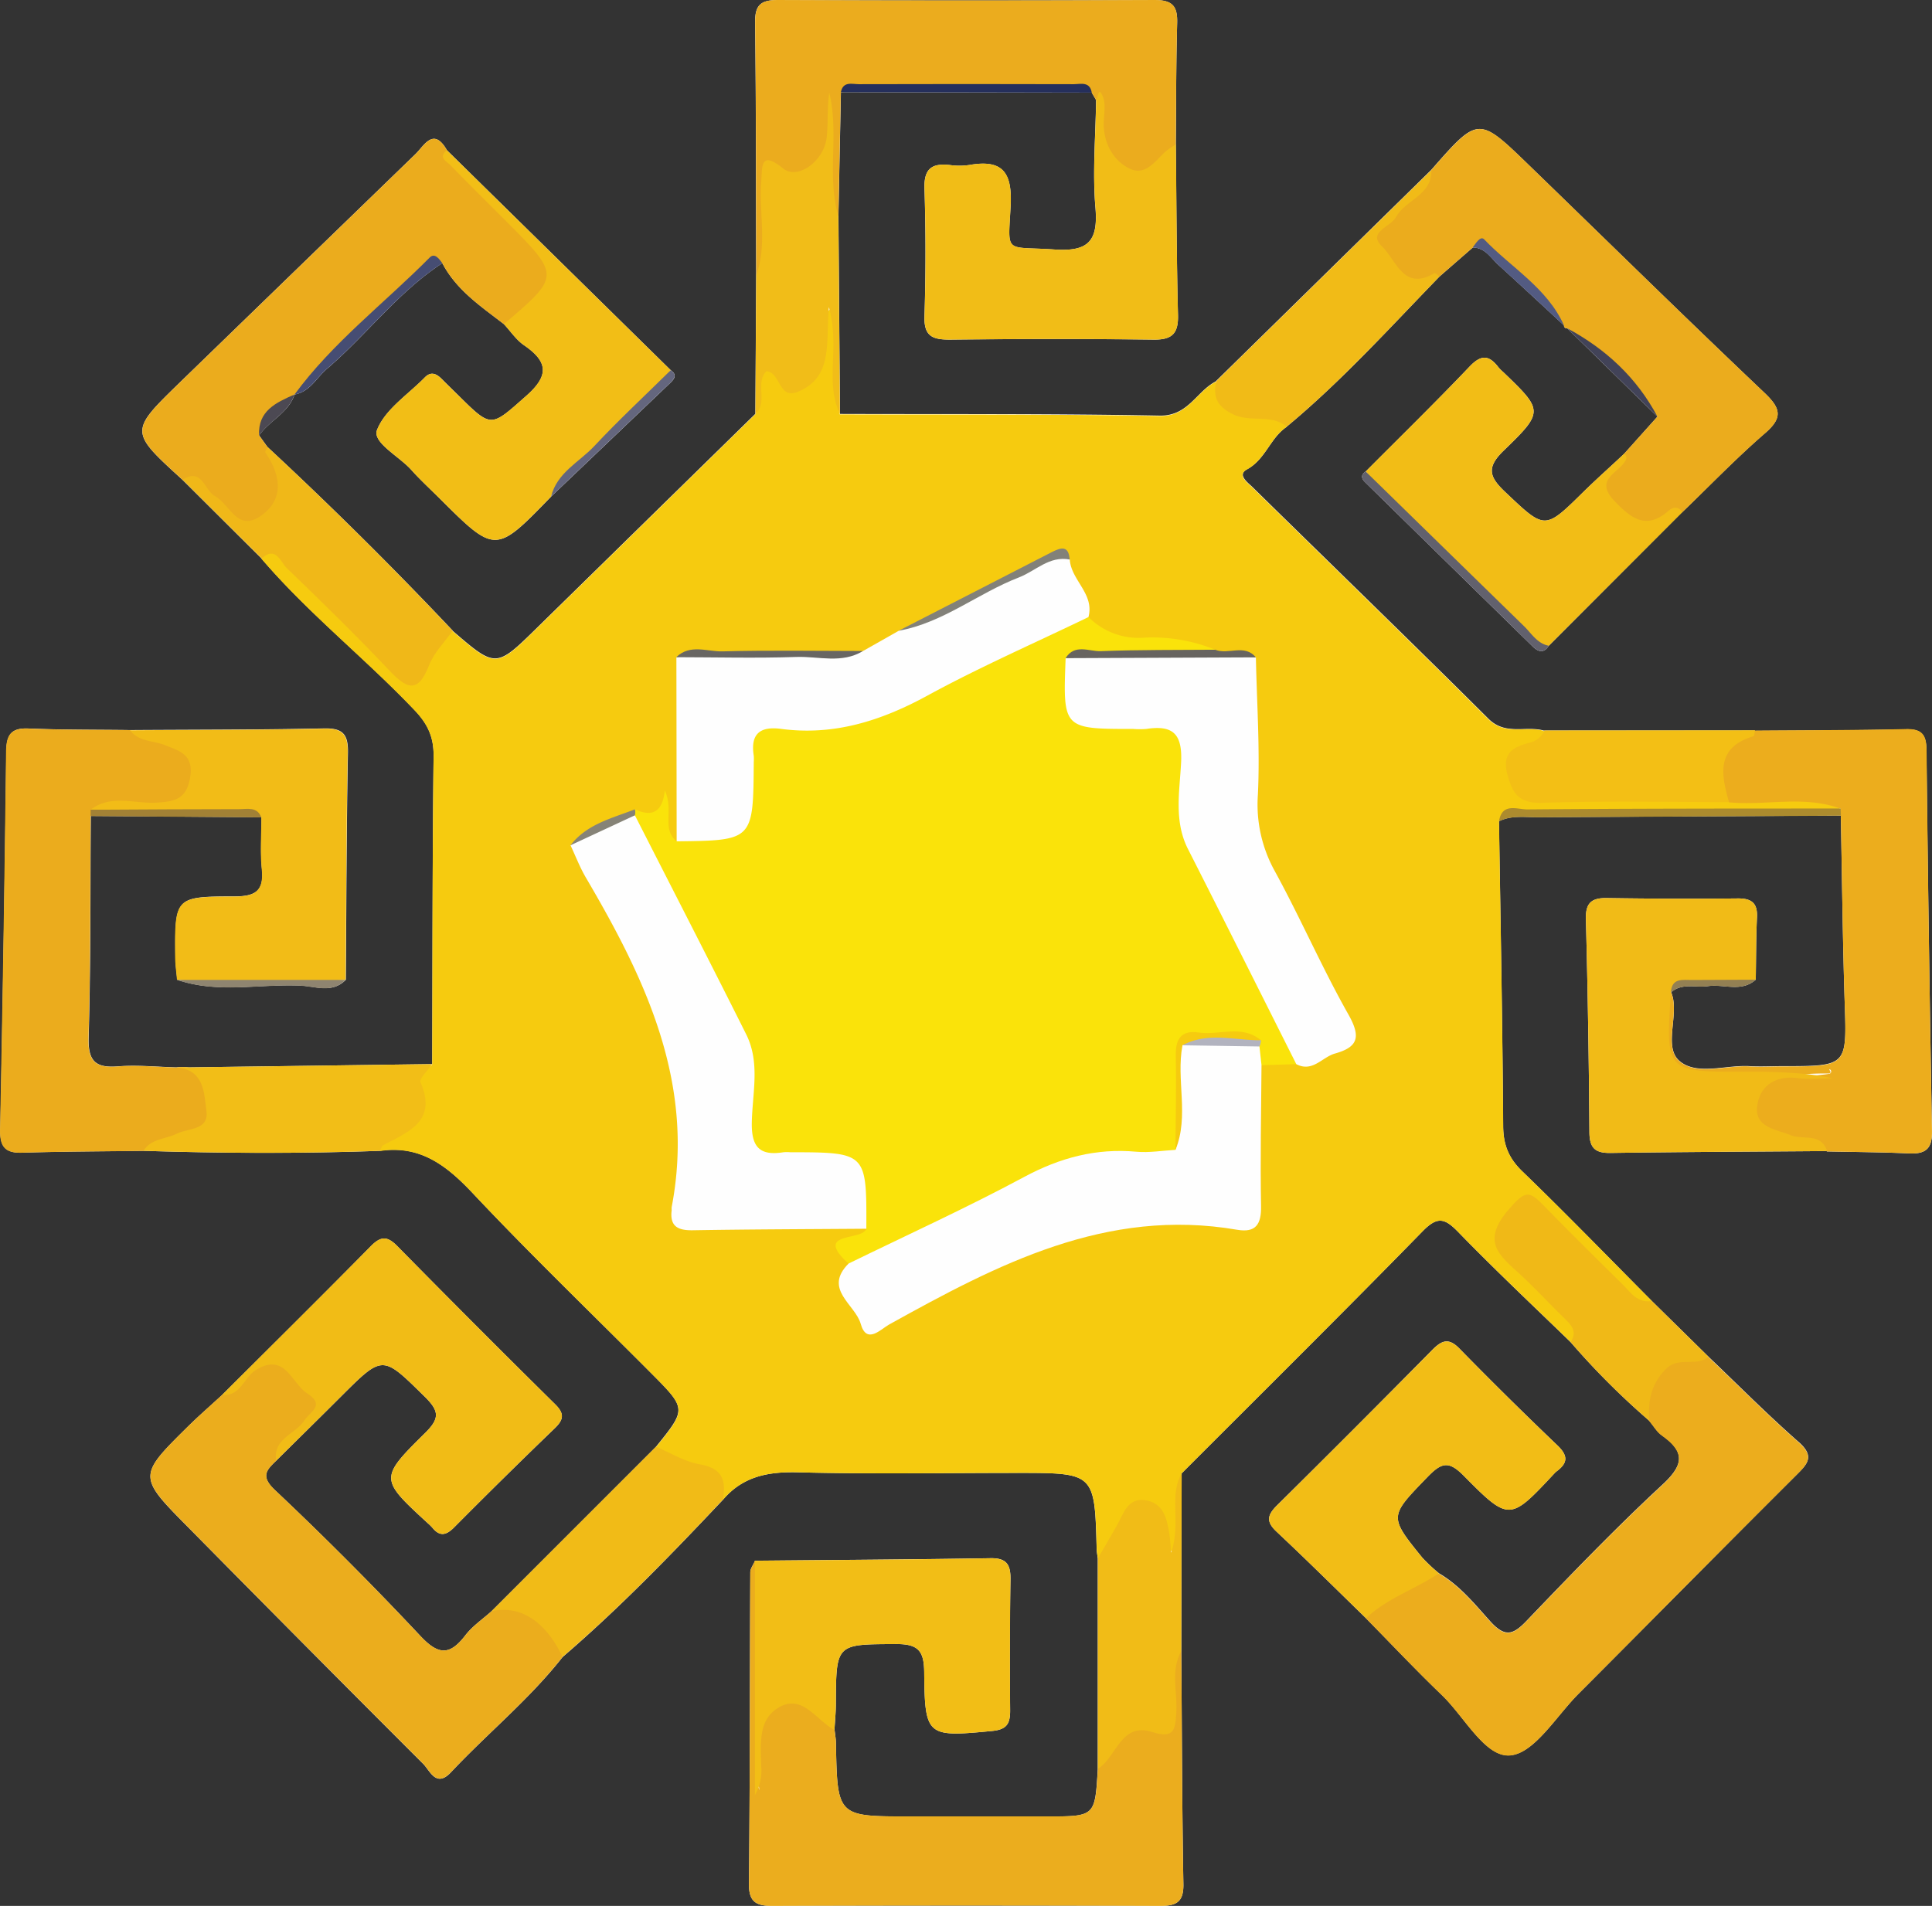
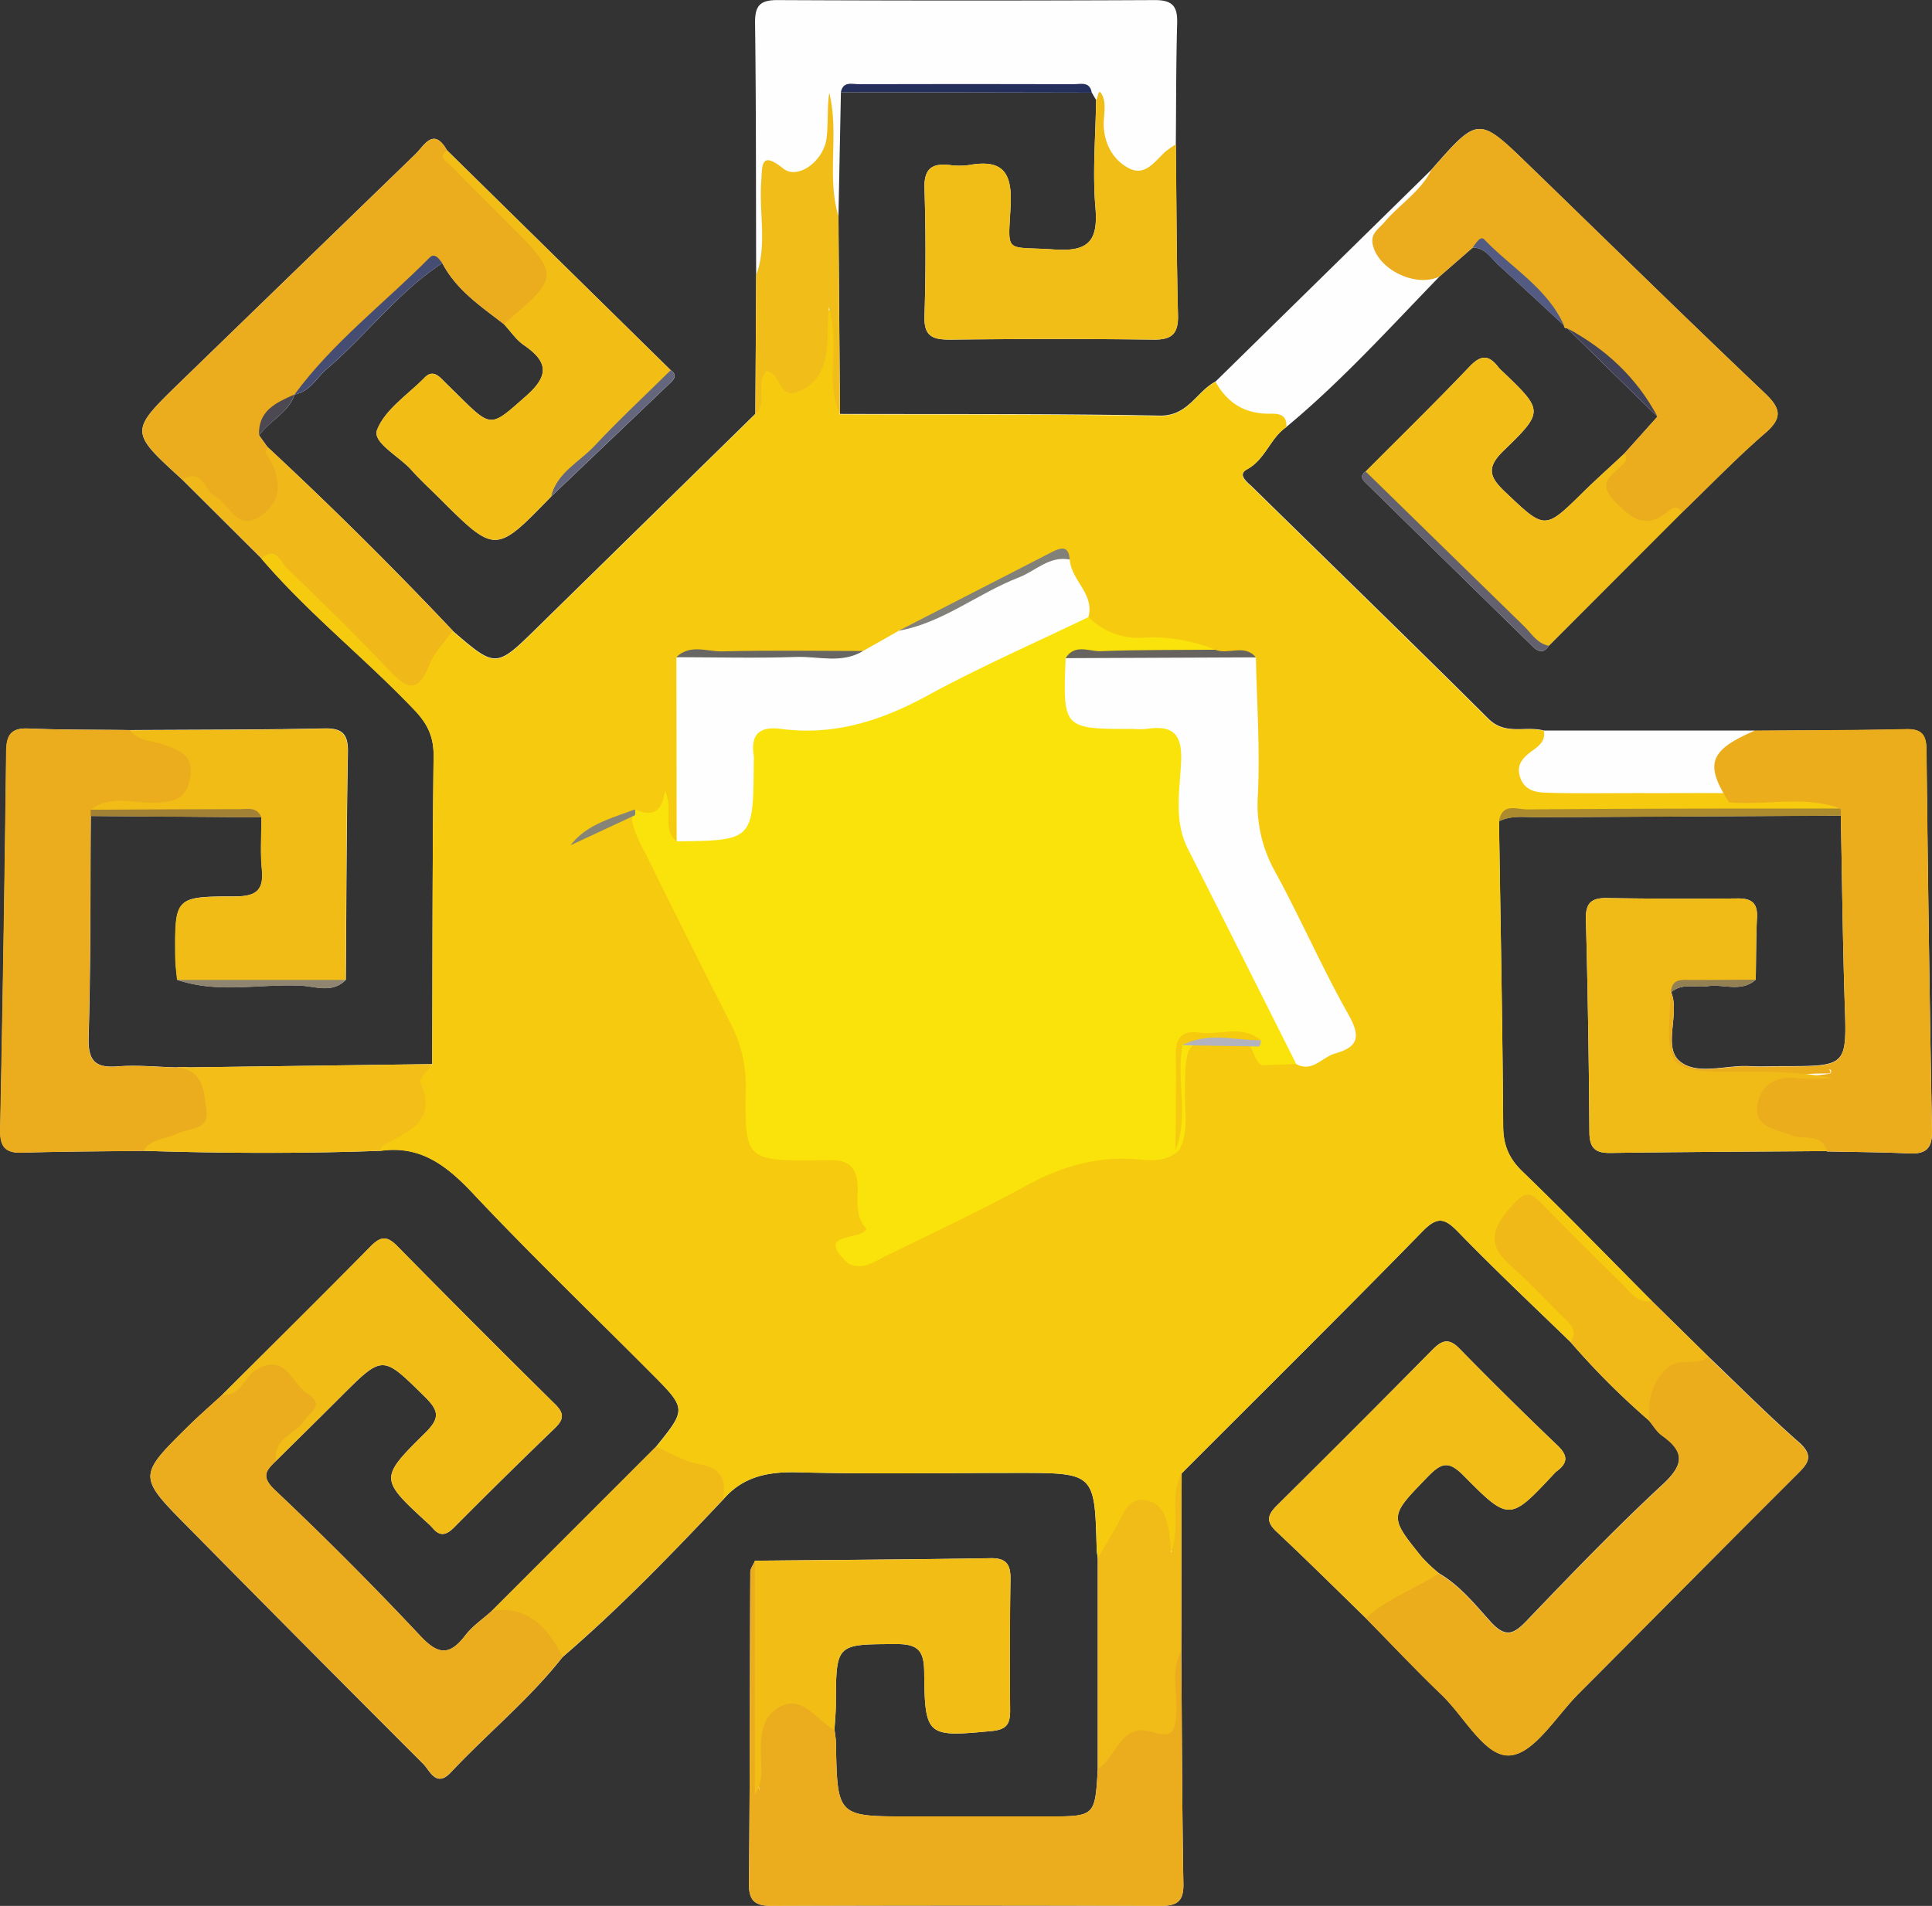
<svg xmlns="http://www.w3.org/2000/svg" id="aa1833b2-1cc9-4c68-ac2a-7c8d39e59b32" data-name="b6363f73-d2ca-49a6-a02a-35a7f1df1dac" viewBox="0 0 620.57 612.35">
  <rect x="0" y="0" width="620.57" height="612.35" fill="#333333" stroke="none" />
  <defs>
    <style>.e89c7f6b-7e4c-4a42-bc1d-149fda1b3638{fill:#fefefe;}.a44dacec-c073-41b3-b9ef-d729146aee30{fill:#f6cb0f;}.f9e75504-48db-4d84-beee-180fe88bf233{fill:#ebad1e;}.a8b5f40c-49cc-40d6-8fe4-6ba900f2ec82{fill:#ecad1d;}.b291b9e9-1af5-4672-91fd-06e0be4b7368{fill:#ebad1d;}.b33d2d05-f255-4261-b266-ce226aea911f{fill:#ebac1d;}.e4d449ae-a845-4d1e-ac65-9065a702c3c8{fill:#ebac1e;}.ae07b4a9-5569-403c-86fc-7fd4c2d47c09{fill:#f1bc16;}.b7d8c4c9-7256-4b33-b2fa-6ba42faeef17{fill:#f1bd17;}.fe06451e-5fdb-44ef-94d1-12d551d27ebc{fill:#f2bc17;}.f3410e00-7de1-4c4e-861f-84faf363dc72{fill:#f1bb17;}.b210122f-5cd1-4cc6-abf6-498b8415c059{fill:#f2bd16;}.b266ea15-7c3b-40ca-b79c-93d70bd76c37{fill:#f2be16;}.e1b75ecd-1e36-4c01-8098-febe879394a5{fill:#f2be17;}.aaa59e07-7440-47a4-8649-ccb99f1d10d4{fill:#f0b818;}.a2348cf4-d5bb-43d8-aad5-6a6a203bed0f{fill:#f1bc17;}.fe534a83-a6b0-494e-a039-49696267a27a{fill:#f1bd18;}.bfac2c2c-a2af-42ed-b79d-ba0a51b63d93{fill:#f0b917;}.f27a66f8-e542-49ed-bbd4-99591ea78d64{fill:#f3bf15;}.ac785859-b90f-4627-92ed-411f83000d64{fill:#62616d;}.ad25569f-1da3-4017-8f6f-07836a0d3495{fill:#ac8b2e;}.a931d6a6-55dd-4522-91c5-bc38da313e85{fill:#464d73;}.a1e67194-9482-473c-bdc6-b8da32b4c5ce{fill:#252f5c;}.affdda5d-262b-478a-8014-eaef48176abf{fill:#64667e;}.b9c8e84d-be03-4737-8d33-47acd114557b{fill:#535b82;}.a1ae20af-9d23-44bc-9292-657f3a90c43e{fill:#424358;}.b12a753a-31ab-45ec-996e-22fc73ff2b0f{fill:#a28135;}.b8e6262e-84f2-456f-8aea-66c08cbb1ab7{fill:#8f8570;}.b4c53ac8-f3b4-4f16-b2f8-151c8659143a{fill:#938053;}.a3c0c68b-2ee9-4951-b5ba-090e2358d334{fill:#4c4953;}.be60c882-235c-47a5-8e7d-34c784a32f56{fill:#fae30a;}.b237c809-121f-4fd6-b227-32ca8190a374{fill:#828179;}.a32c4e5a-c9c3-4280-98a0-fc2900ed2526{fill:#676460;}.fe6f429e-ec65-4e37-942a-1d10ef851191{fill:#686663;}.b9127723-013b-4532-b6dc-d6baac95d1a1{fill:#868377;}.f0c16471-043f-4d9a-af0c-d2087794e119{fill:#b2b3bf;}</style>
  </defs>
  <title>Реласэкспо (Чебоксары)</title>
  <path class="e89c7f6b-7e4c-4a42-bc1d-149fda1b3638" d="M691.19,490.65c.1,5.72-2.1,7.4-7.39,7.16-8.77-.41-17.56-.44-26.34-.63l-.15-.12c-23.12.18-46.26.27-69.38.6-4.91.07-6.74-1.56-6.78-6.64q-.24-34.27-1.13-68.55c-.13-5.12,1.81-6.78,6.74-6.7q21.09.33,42.2.12c4.59,0,6.26,1.78,6,6.24-.3,6.61-.27,13.23-.38,19.85l-.1,0h.1c-4.65,4.16-10.26,1.34-15.37,2.08-3.93.57-8.22-1.1-11.75,1.92l-.13.09v0l.13-.08c.18.68.42,1.34.55,2,1.32,6.84-2.84,16,2.14,20.17,5.58,4.67,14.83,1.16,22.46,1.61,3.5.21,7,0,10.54,0,20.89,0,20.69,0,20-20.5-.65-20-.85-40-1.24-60l-97.44.52c-4.15,0-8.41-.68-12.37,1.3.49,32.6,1.12,65.19,1.34,97.78,0,6.07,1.72,10.43,6.13,14.69,14.11,13.63,27.76,27.72,41.59,41.63h0l18.23,17.93,0,0c9.63,9.18,19,18.65,29,27.43,5.19,4.57,2.85,7-.8,10.61-23.41,23.32-46.6,46.86-69.94,70.25-7.17,7.18-14.17,19.16-22,19.79-8,.64-14.61-12.4-21.88-19.38-8.35-8-16.29-16.45-24.41-24.71,0,0,0,0,0,0-9.52-9.27-19-18.68-28.66-27.74-3.52-3.28-3-5.37.11-8.48q25.11-24.84,49.92-50c3-3,5.2-3.92,8.63-.42q15.48,15.82,31.5,31.13c3.45,3.29,3.41,5.62-.2,8.32a5.19,5.19,0,0,0-.77.71c-14.26,15.27-14.5,15.51-29.09.75-4.73-4.78-7-4.38-11.48.2-12.46,12.9-12.72,12.7-1.84,26.12a54.13,54.13,0,0,0,5.34,5c6.75,3.93,11.56,10,16.67,15.64,4.61,5,7.19,4.12,11.46-.34,14.28-14.91,28.61-29.82,43.73-43.84,6.87-6.37,7.2-10.52-.25-15.78-1.64-1.16-2.72-3.11-4.06-4.69a245.45,245.45,0,0,1-25.29-25.29C563,546.69,550.74,535.14,539,523.05c-4.37-4.5-6.7-5.07-11.46-.2C502,549,476,574.73,450.17,600.61q-.06,28.54-.11,57.11c.19,25,.24,49.91.67,74.86.1,5.81-2.3,7-7.51,7q-62.24-.23-124.47,0c-5.06,0-7.61-1.13-7.56-7,.33-33.4.27-66.8.43-100.2,0-1.21,1-2.42,1.47-3.62v-.09c25.23-.25,50.46-.39,75.68-.81,5.28-.09,6.5,2.17,6.42,6.91-.24,14-.24,28.07-.11,42.1,0,4.27-1.16,6.06-5.85,6.51-20.9,2-21.54,1.8-21.75-18.84-.06-6.64-1.7-9.12-8.89-9.09-19.41.09-19.4-.29-19.49,19.17,0,2.81-.29,5.6-.44,8.38l-.05,0,.09.11c.15,1.39.41,2.79.43,4.19.43,23.54.43,23.54,23.52,23.54H407c15.34,0,15.34,0,16.22-15.17l0-.09,0,0V627.91l0,0c-.12-1-.32-2.06-.35-3.09-.64-24.36-.64-24.37-25.58-24.36-23.46,0-46.93.42-70.37-.19-9.63-.25-17.76,1.32-24.13,8.87v0a0,0,0,0,0,0,0c-16.5,17.5-33.21,34.8-51.48,50.5-10.65,13.58-24.08,24.46-35.83,37-4.78,5.1-6.72-.49-8.94-2.71q-37.74-37.73-75.21-75.73c-16.49-16.64-16.5-16.67-.19-32.78,3.49-3.44,7.21-6.64,10.83-10h0c15.94-15.9,31.95-31.73,47.74-47.77,3.21-3.26,5.27-3.36,8.52-.06q25.19,25.62,50.75,50.86c3,3,2.69,4.91-.19,7.69Q232.43,601.9,216.45,618c-2.49,2.49-4.55,3-6.92.1a15,15,0,0,0-1.5-1.48c-15.41-14.18-15.63-14.4-.85-29,4.7-4.64,4.57-7-.06-11.58-13.65-13.42-13.42-13.64-26.79-.31-7,7-14,13.88-21,20.81v0c-3.12,3-5.12,5-.42,9.42Q183,628.7,205.68,652.88c5.79,6.19,9.43,6.25,14.39-.21,2.29-3,5.58-5.2,8.43-7.77l52.82-52.83h0c9.84-12.19,9.86-12.21-1.59-23.72-19.12-19.21-38.66-38-57.23-57.74-8.42-8.94-16.87-15.53-29.76-13.65l0-.06s0,.05,0,.08c-25.28.92-50.64.8-75.93,0l0,0c-13,.17-26,.19-39,.59-5.59.18-7.21-2-7.1-7.45q1.22-60.69,1.93-121.39c.06-5.24,1.41-7.69,7.15-7.44,10.86.46,21.76.36,32.64.5h.05c20.75-.14,41.52-.08,62.26-.53,6.12-.13,7.75,2,7.64,7.86-.46,24.29-.49,48.59-.67,72.89h0c-4.29,4.46-9.77,2.1-14.49,1.88-13.22-.62-26.65,2.62-39.67-1.88h0c-.21-2.42-.57-4.84-.59-7.27-.17-19.2-.15-19.47,18.82-19.5,6.58,0,9.7-1.49,9-8.67-.56-5.54-.13-11.18-.14-16.77l-.05,0s0,0,0,0l-54.8-.41c-.17,23.74,0,47.49-.69,71.22-.21,7.53,2.18,9.81,9.42,9.23,6.22-.5,12.54.18,18.81.33a15.09,15.09,0,0,1,3.85,0h0l78.27-1.05,0,0c.11-33,.06-66,.45-99,.07-6.14-1.91-10.34-6.1-14.74-15.9-16.73-34.14-31.1-49.17-48.69l.06-.1-.08.07-25.41-25.31c-17-15.49-17-15.48-.89-31.16q37.85-36.72,75.72-73.41c2.84-2.74,5.8-8.89,10.16-1.27l71.89,70.67c2.14,1.47,1.15,2.83-.2,4.11q-19.1,18.24-38.21,36.46h0c-17.9,18.49-17.9,18.49-36,.44-3-3-6.13-5.83-8.93-9-3.91-4.38-12.58-8.79-11-12.83,2.59-6.63,10-11.39,15.37-16.89,1.94-2,3.74-1.16,5.41.53s3.51,3.46,5.26,5.19c10.86,10.77,10.46,10.31,21.94.18,7.42-6.54,6.86-11-.75-16.21-2.52-1.71-4.33-4.49-6.47-6.79-7.41-5.72-15.28-10.95-19.79-19.6-14.25,9.3-24.36,23.11-37.12,34-3.34,2.87-5.44,7.34-10.35,8.21h0c-2,5.95-8.05,8.37-11.39,13.14l2.67,3.71q30.73,28.53,59.49,59l0,.06H216c13.93,12,13.92,12,27.24-1.09l70-68.61,0,0q.14-22.24.26-44.49s0,0,0,0c-.08-27,0-54.09-.35-81.14-.06-5.5,1.62-7.32,7.17-7.3q60.66.28,121.32,0c5.7,0,7.24,2.12,7.09,7.42-.36,13-.31,26-.43,39v0c.2,18.26.23,36.5.69,54.75.15,5.94-1.85,8-7.85,7.92-21.8-.27-43.6-.23-65.4,0-5.52,0-8.38-1-8.18-7.49q.65-20.55,0-41.13c-.18-6.31,2.4-8.1,8.07-7.48a22.23,22.23,0,0,0,6.31,0c10.77-1.91,13.85,2.41,13.29,13.14-.81,15.74-2.1,12.92,14,14,10.78.75,14.15-2.5,13.26-13.3-1-11.49.05-23.15.2-34.74L421.32,157l0,0h0l-80.43-.15-.16,0q-.4,19.86-.79,39.75v0q.24,31.78.5,63.59a.61.61,0,0,1-.05-.12l0,.15c34.26.11,68.52-.1,102.77.54,9.13.16,11.78-7.81,18-11l0,.06s0-.07,0-.1l69.17-67.89c15.11-17.24,15.14-17.27,31.26-1.66,25.23,24.44,50.28,49.07,75.76,73.25,5.27,5,6,8,.18,13-9.24,8-17.77,16.88-26.61,25.39l-.05,0L568.1,334.7h0c-1.56,2.51-3.35,2-5.1.3q-27-26.44-54-52.95c-1.13-1.13-1.28-2.35.3-3.33h0c11.16-11.22,22.5-22.29,33.4-33.75,3.7-3.89,6.23-3.66,9.21.24a12.42,12.42,0,0,0,1.49,1.5c12.91,12.41,13.22,12.72.2,25.31-5.66,5.48-4.56,8.5.53,13.31,12.8,12.11,12.56,12.3,25.13-.09,4.26-4.18,8.76-8.16,13.07-12.23h0L603,261.09l-29-28.4a.84.84,0,0,1-1-.66,1.48,1.48,0,0,1,0-.21l-.26-.28c-6.9-6.41-13.8-12.81-20.81-19.2-2.47-2.24-4.25-5.57-8.25-5.58L533,216.07c-16,16.49-31.36,33.52-49.06,48.23l-.05,0v.08c-5.25,3.53-6.75,10.39-12.69,13.62-3.25,1.77.07,4.11,1.67,5.67,25.3,24.83,50.75,49.5,75.87,74.5,5.5,5.47,12,2.12,17.86,3.8,0,0,0,0,0,.05l0-.09,67.68,0a.36.36,0,0,0,0,.1h0c16.17-.13,32.36-.11,48.53-.48,5.14-.12,6.54,1.84,6.59,6.73Q690.08,429.43,691.19,490.65Z" transform="translate(-70.62 -127.23)" />
  <path class="a44dacec-c073-41b3-b9ef-d729146aee30" d="M661.74,387.36l-.39,0c-32.57,1.65-65.18.23-97.76.79-3.92,0-8.58-1.75-11.47,2.88l0,0v.06c.49,32.6,1.12,65.19,1.34,97.78,0,6.07,1.72,10.43,6.13,14.69,14.11,13.63,27.76,27.72,41.59,41.63h0c-4.9,3.8-7.74-.45-10.55-3.09-8.17-7.66-15.86-15.84-23.92-23.63-2.35-2.28-5.18-6.28-8.38-1.47-2.39,3.6-8.26,7-2.92,12.54,6.07,6.32,12.59,12.2,18.41,18.74,2.49,2.79,7.18,6,1.27,10.13C563,546.69,550.74,535.14,539,523.05c-4.37-4.5-6.7-5.07-11.46-.2C502,549,476,574.73,450.17,600.61c-2.46,8.23,1.05,17.08-2,25.49a8.85,8.85,0,0,1-1.19-.52l-.22-.14c-3.17-1.92-3-5.48-4.39-8.05-2.85-5.17-5.83-5.28-9.47-.62-3,3.87-3,10.48-9.66,11.14v0c-.12-1-.32-2.06-.35-3.09-.64-24.36-.64-24.37-25.58-24.36-23.46,0-46.93.42-70.37-.19-9.63-.25-17.76,1.32-24.13,8.87v0c-3.72-8.26-11.58-10.48-19.15-13.19-1.59-.57-3.14-1.58-2.31-3.81h0c9.84-12.19,9.86-12.21-1.59-23.72-19.12-19.21-38.66-38-57.23-57.74-8.42-8.94-16.87-15.53-29.76-13.65l0-.06c-.36-.64-.69-1.49-.32-1.86,6.2-6,13.67-11.12,11.7-21.76-.47-2.57,3.63-2.11,5.13-3.91a1.19,1.19,0,0,0,.16-.23l0,0c.11-33,.06-66,.45-99,.07-6.14-1.91-10.34-6.1-14.74-15.9-16.73-34.14-31.1-49.17-48.69l.06-.1c4.18-7,7.33-.78,9.71,1.42,10.07,9.32,19.54,19.28,29.29,29,8.35,8.29,8.26,8.21,14.77-1.18,1.81-2.63,2.8-6.79,7.51-5.92H216c13.93,12,13.92,12,27.24-1.09l70-68.61,0,0c1.28-1.9.89-4.06.85-6.12-.15-6.83-.66-12.85,9.33-6.59,5.72,3.59,7.59-2.45,9.16-6.73s-.17-9.76,4.18-13.83l.29-.25h0a11.52,11.52,0,0,1,1.11-.85c3.16,11.63-.54,23.24,2.18,34.28l0,.15c34.26.11,68.52-.1,102.77.54,9.13.16,11.78-7.81,18-11l0,.06c3.57,6.39,8.74,9.94,16.34,10.18,2.5.07,6.64-.64,6.36,4.24v.08c-5.25,3.53-6.75,10.39-12.69,13.62-3.25,1.77.07,4.11,1.67,5.67,25.3,24.83,50.75,49.5,75.87,74.5,5.5,5.47,12,2.12,17.86,3.8,0,0,0,0,0,.05.63,3.44-1.92,5-4.11,6.63-2.66,2-4.72,4.19-3.6,7.95,1.24,4.16,4.53,5.11,8.19,5.22,11.24.36,22.48.09,33.71.16,7.77,0,15.54-.06,23.32,0h3a210.19,210.19,0,0,1,25.1,0c3.65.23,8.6-.66,9.43,5V387s0,.06,0,.09Z" transform="translate(-70.62 -127.23)" />
  <path class="f9e75504-48db-4d84-beee-180fe88bf233" d="M450.06,657.72c-6.88,3.11-3.65,9.41-4.45,14.46-.58,3.56.82,8.56-4.93,8.56-10.27,0-14.43,6.61-17.43,14.82l0,.09c-.88,15.17-.88,15.17-16.22,15.17H362.65c-23.09,0-23.09,0-23.52-23.54,0-1.4-.28-2.8-.43-4.19l-.09-.11a28.12,28.12,0,0,1-2.22-3.38c-3.24-5.36-8.17-8-14.17-6.6a9.14,9.14,0,0,0-6.87,5.81,325.31,325.31,0,0,0,.84-36.15c-.19-4.79.81-9.9-3.1-13.9-.47,1.2-1.47,2.41-1.47,3.62-.16,33.4-.1,66.8-.43,100.2-.05,5.87,2.5,7,7.56,7q62.24-.23,124.47,0c5.21,0,7.61-1.19,7.51-7C450.3,707.63,450.25,682.72,450.06,657.72ZM314.25,701.47c-.68-2.21-.45-4.75-.2-7.23a42.53,42.53,0,0,0,.32,6.91q.09.61.21,1.23A7.62,7.62,0,0,1,314.25,701.47Z" transform="translate(-70.62 -127.23)" />
  <path class="a8b5f40c-49cc-40d6-8fe4-6ba900f2ec82" d="M647.57,601.22c-23.41,23.32-46.6,46.86-69.94,70.25-7.17,7.18-14.17,19.16-22,19.79-8,.64-14.61-12.4-21.88-19.38-8.35-8-16.29-16.45-24.41-24.71,0,0,0,0,0,0,4.91-9.6,13.85-12.51,23.46-14.37,6.75,3.93,11.56,10,16.67,15.64,4.61,5,7.19,4.12,11.46-.34,14.28-14.91,28.61-29.82,43.73-43.84,6.87-6.37,7.2-10.52-.25-15.78-1.64-1.16-2.72-3.11-4.06-4.69-5.7-13.92,2.52-22.81,19-20.59l0,0c9.63,9.18,19,18.65,29,27.43C653.56,595.18,651.22,597.61,647.57,601.22Z" transform="translate(-70.62 -127.23)" />
  <path class="b291b9e9-1af5-4672-91fd-06e0be4b7368" d="M251.31,659.61c-10.65,13.58-24.08,24.46-35.83,37-4.78,5.1-6.72-.49-8.94-2.71q-37.74-37.73-75.21-75.73c-16.49-16.64-16.5-16.67-.19-32.78,3.49-3.44,7.21-6.64,10.83-10h0c2.8-1.54,4.65-4.16,7-6.23,3.25-2.87,5.7-7.68,11.36-5.06,5.93,2.74,10,7.51,13.19,13,1.53,2.64-1.35,4.3-2.82,6.14-3.64,4.55-9.3,7.37-11.34,13.29v0c-3.12,3-5.12,5-.42,9.42Q183,628.7,205.68,652.88c5.79,6.19,9.43,6.25,14.39-.21,2.29-3,5.58-5.2,8.43-7.77C238.75,639.47,249.73,646.55,251.31,659.61Z" transform="translate(-70.62 -127.23)" />
  <path class="b33d2d05-f255-4261-b266-ce226aea911f" d="M129.73,493.69c-4.25,1.47-9.06.69-13,3.31l0,0c-13,.17-26,.19-39,.59-5.59.18-7.21-2-7.1-7.45q1.22-60.69,1.93-121.39c.06-5.24,1.41-7.69,7.15-7.44,10.86.46,21.76.36,32.64.5h.05c3.85,2.1,8.31,1.33,12.28,2.59,6.21,2,10.59,5.67,9.42,13.12-1,6.65-4.89,9.62-11.67,9.53-6.58-.09-13-.45-19.41.29l-.59.07-.43.19a6,6,0,0,0-2.27,1.82c-.17,23.74,0,47.49-.69,71.22-.21,7.53,2.18,9.81,9.42,9.23,6.22-.5,12.54.18,18.81.33a15.09,15.09,0,0,1,3.85,0h0c5.19.71,7.24,4.76,8.07,10.8C140.28,488.79,135.82,491.6,129.73,493.69Z" transform="translate(-70.62 -127.23)" />
  <path class="a8b5f40c-49cc-40d6-8fe4-6ba900f2ec82" d="M689.45,368.2c-.05-4.89-1.45-6.85-6.59-6.73-16.17.37-32.36.35-48.53.48h0c-13.39,5.75-15.89,9.94-10.19,20,.53.94,1.13,1.92,1.81,3l0,.05c11.89,1.15,24-2.3,35.73,2l.15.05-.13.09a2.84,2.84,0,0,0-.36.29c-.68.64-.49,1.27.56,1.86v.07c.39,20,.59,40,1.24,60,.69,20.5.89,20.5-20,20.5-3.54,0-7,.21-10.54,0-7.63-.45-16.88,3.06-22.46-1.61-5-4.17-.82-13.33-2.14-20.17-.13-.66-.37-1.32-.55-2l-.13.08a5.54,5.54,0,0,0-2.36,2.72,25.56,25.56,0,0,0-1.13,8.33c-.37,14.92,1.88,17.23,16.55,17.58a133.87,133.87,0,0,0,18.66-1.27c-3.18,1.16-5.4,3.64-6,8-1.16,8.08,4.79,10.87,11.26,12.76,4.27,1.25,9.17-.4,13,2.77l.15.12c8.78.19,17.57.22,26.34.63,5.29.24,7.49-1.44,7.39-7.16Q690.08,429.43,689.45,368.2ZM650.74,472.33c2.38-.15,4.77-.23,7.17-.19.66,0,.83-.39.49-.92-.75-1.14,1.26.13-.06,1-1.49.23-3,.4-4.48.51a53.93,53.93,0,0,1-7.52,0h-.21C647.66,472.56,649.2,472.43,650.74,472.33Z" transform="translate(-70.62 -127.23)" />
-   <path class="e4d449ae-a845-4d1e-ac65-9065a702c3c8" d="M441.67,127.23q-60.66.28-121.32,0c-5.55,0-7.23,1.8-7.17,7.3.35,27.05.27,54.09.35,81.14v.07c4.88-1,4.05-5.11,4.39-8.32.52-4.88.22-9.8.22-14.71,0-4.62-.87-8.75,7-7.85,6.14.69,10-3.54,11.53-9.21-.21,2.07-.47,4.15-.76,6.21-.66,5-2.53,11.3,4,14.76v0q.38-19.87.79-39.75l.16,0c22.4-3,44.89-.54,67.34-1.17,4.33-.12,9-1.45,13.09,1.32h0l0,0,1.39,2.34c2.76,1.93,1.29,4.79,1.27,7.18.08,7.41,1.42,14.45,9.29,16.85,8.05,2.46,11.78-3.71,15.05-9.7v0c.12-13,.07-26,.43-39C448.91,129.35,447.37,127.23,441.67,127.23Zm-104.23,36.9c0-1.33,0-2.79.09-4.4C337.52,161.2,337.49,162.66,337.44,164.13Z" transform="translate(-70.62 -127.23)" />
  <path class="b33d2d05-f255-4261-b266-ce226aea911f" d="M637.58,266.44c-9.24,8-17.77,16.88-26.61,25.39l-.05,0c-5.59,2.06-10.32,7.76-17.35,3.42-10.08-6.2-10.47-11.27-1.26-22.25h0L603,261.09c-8.28-10.87-17.49-20.79-29-28.4a.84.84,0,0,1-1-.66,1.48,1.48,0,0,1,0-.21l-.26-.28c-6.79-7.37-14.11-14.22-21.17-21.33-2.09-2.15-4-5.21-7.89-3.45L533,216.07c-7.66,3.71-19.94-2.33-21.48-10.47-.65-3.43,2-4.88,3.72-6.91,4.87-5.78,11.63-9.85,15.14-16.84,15.11-17.24,15.14-17.27,31.26-1.66,25.23,24.44,50.28,49.07,75.76,73.25C642.67,258.44,643.35,261.44,637.58,266.44Z" transform="translate(-70.62 -127.23)" />
  <path class="b33d2d05-f255-4261-b266-ce226aea911f" d="M232.47,231.38c-7.41-5.72-15.28-10.95-19.79-19.6h0c-5.08-2.23-6.73,2.53-9.23,4.89-13,12.23-24.8,25.58-38.23,37.33h0l0,0V254l-.06,0c-4.61,3.63-10.33,6.34-11.3,13.14l2.67,3.71c8.61,10.56,8.61,12.61,1.46,21.36-4.6,5.63-9.13,5.49-14.45,1.2-4.87-3.92-7.92-10-14.33-12.06-17-15.49-17-15.48-.89-31.16q37.85-36.72,75.72-73.41c2.84-2.74,5.8-8.89,10.16-1.27,7,10.67,17.12,18.39,25.84,27.42C253.73,217.13,251.8,224.93,232.47,231.38Z" transform="translate(-70.62 -127.23)" />
  <path class="ae07b4a9-5569-403c-86fc-7fd4c2d47c09" d="M248.81,586.1Q232.43,601.9,216.45,618c-2.49,2.49-4.55,3-6.92.1a15,15,0,0,0-1.5-1.48c-15.41-14.18-15.63-14.4-.85-29,4.7-4.64,4.57-7-.06-11.58-13.65-13.42-13.42-13.64-26.79-.31-7,7-14,13.88-21,20.81v0c-1.12-7.11,6.13-8.47,9-12.88,1.86-2.9,6.91-4.84.94-8.77-5.13-3.37-7.07-13.26-16.46-7.49-3.86,2.37-4.89,8.53-10.85,8,15.94-15.9,31.95-31.73,47.74-47.77,3.21-3.26,5.27-3.36,8.52-.06q25.19,25.62,50.75,50.86C252,581.41,251.69,583.32,248.81,586.1Z" transform="translate(-70.62 -127.23)" />
  <path class="b7d8c4c9-7256-4b33-b2fa-6ba42faeef17" d="M441.16,236.34c-21.8-.27-43.6-.23-65.4,0-5.52,0-8.38-1-8.18-7.49q.65-20.55,0-41.13c-.18-6.31,2.4-8.1,8.07-7.48a22.23,22.23,0,0,0,6.31,0c10.77-1.91,13.85,2.41,13.29,13.14-.81,15.74-2.1,12.92,14,14,10.78.75,14.15-2.5,13.26-13.3-1-11.49.05-23.15.2-34.74.68-.63.63-4.65,2.13-1.13,1.27,3,0,7,.37,10.46.51,5.56,3.41,10.32,8.17,12.69,5.12,2.54,8.19-2.31,11.51-5.35a31.53,31.53,0,0,1,3.43-2.41v.07c.2,18.26.23,36.5.69,54.75C449.16,234.36,447.16,236.42,441.16,236.34Z" transform="translate(-70.62 -127.23)" />
  <path class="fe06451e-5fdb-44ef-94d1-12d551d27ebc" d="M182.3,369.16c-.46,24.29-.49,48.59-.67,72.89h-.12a307.28,307.28,0,0,1-53.92,0h-.12c-.21-2.42-.57-4.84-.59-7.27-.17-19.2-.15-19.47,18.82-19.5,6.58,0,9.7-1.49,9-8.67-.56-5.54-.13-11.18-.14-16.77l-.05,0c-5-3.53-10.66-1.38-15.95-1.66-12.22-.63-24.41.59-36.56-.53q-1.16-.11-2.31-.24c6.58-5.09,14.16-1.87,21.24-2.3,6-.36,9.67-1.17,10.8-8.32,1.15-7.32-3.84-8.39-8.08-10.13-3.79-1.54-8.41-1.06-11.3-4.8h.05c20.75-.14,41.52-.08,62.26-.53C180.78,361.17,182.41,363.3,182.3,369.16Z" transform="translate(-70.62 -127.23)" />
  <path class="f3410e00-7de1-4c4e-861f-84faf363dc72" d="M657.51,497.06h-.2c-23.12.18-46.26.27-69.38.6-4.91.07-6.74-1.56-6.78-6.64q-.24-34.27-1.13-68.55c-.13-5.12,1.81-6.78,6.74-6.7q21.09.33,42.2.12c4.59,0,6.26,1.78,6,6.24-.3,6.61-.27,13.23-.38,19.85l-.1,0c-6,2-12.12.51-18.17,1-3.25.31-7.07-1.08-9,3.12v0c-1.66,25.47-1.65,25.47,23.53,25.48a183.93,183.93,0,0,1,19.88.72c1,.12,2.08.25,3.12.4q2.73.39,5.48,1c-3.76,0-7.57.39-11.28-.08-7.26-.92-12.2,2.54-13,9-.9,6.85,6.07,7.41,10.78,9.34C649.77,493.59,655.51,491.05,657.51,497.06Z" transform="translate(-70.62 -127.23)" />
  <path class="b210122f-5cd1-4cc6-abf6-498b8415c059" d="M611,291.8l-.05.05L568.1,334.7h0a4.2,4.2,0,0,1-4.81-1.08c-18-18.25-37.1-35.49-54-54.9h0c11.16-11.22,22.5-22.29,33.4-33.75,3.7-3.89,6.23-3.66,9.21.24a12.42,12.42,0,0,0,1.49,1.5c12.91,12.41,13.22,12.72.2,25.31-5.66,5.48-4.56,8.5.53,13.31,12.8,12.11,12.56,12.3,25.13-.09,4.26-4.18,8.76-8.16,13.07-12.23h0c1,.84.82,1.68.14,2.67-2.55,3.73-9.67,5.82-3.28,12.49,5.41,5.66,10.23,9.43,17.43,3.14C608.1,290,609.72,289.89,611,291.8Z" transform="translate(-70.62 -127.23)" />
  <path class="b266ea15-7c3b-40ca-b79c-93d70bd76c37" d="M286.05,246.18c-9.86,14-23.51,24.38-35,36.81-1.15,1.25-2.92,1.92-3.41,3.76h0c-17.9,18.49-17.9,18.49-36,.44-3-3-6.13-5.83-8.93-9-3.91-4.38-12.58-8.79-11-12.83,2.59-6.63,10-11.39,15.37-16.89,1.94-2,3.74-1.16,5.41.53s3.51,3.46,5.26,5.19c10.86,10.77,10.46,10.31,21.94.18,7.42-6.54,6.86-11-.75-16.21-2.52-1.71-4.33-4.49-6.47-6.79,18.22-15.54,18.22-15.54.49-33.3-5.91-5.92-11.87-11.79-17.69-17.79-1.17-1.21-4.08-2.44-1.11-4.78Z" transform="translate(-70.62 -127.23)" />
  <path class="b266ea15-7c3b-40ca-b79c-93d70bd76c37" d="M395.08,676.87c0,4.27-1.16,6.06-5.85,6.51-20.9,2-21.54,1.8-21.75-18.84-.06-6.64-1.7-9.12-8.89-9.09-19.41.09-19.4-.29-19.49,19.17,0,2.81-.29,5.6-.44,8.38l-.05,0c-5.64-2.91-9.92-11.11-17.11-7.57-7.63,3.75-6.51,12.28-6.35,19.65a15.5,15.5,0,0,1-.78,6.09c0,.1-.07.21-.12.32a15.72,15.72,0,0,1-1.16,2.5v-75.3c25.23-.25,50.46-.39,75.68-.81,5.28-.09,6.5,2.17,6.42,6.91C395,648.77,395,662.84,395.08,676.87Z" transform="translate(-70.62 -127.23)" />
  <path class="b210122f-5cd1-4cc6-abf6-498b8415c059" d="M570.66,599.94a5.19,5.19,0,0,0-.77.71c-14.26,15.27-14.5,15.51-29.09.75-4.73-4.78-7-4.38-11.48.2-12.46,12.9-12.72,12.7-1.84,26.12a54.13,54.13,0,0,0,5.34,5c-7.62,5.1-16.63,8-23.41,14.41l-.05,0c-9.52-9.27-19-18.68-28.66-27.74-3.52-3.28-3-5.37.11-8.48q25.11-24.84,49.92-50c3-3,5.2-3.92,8.63-.42q15.48,15.82,31.5,31.13C574.31,594.91,574.27,597.24,570.66,599.94Z" transform="translate(-70.62 -127.23)" />
  <path class="f3410e00-7de1-4c4e-861f-84faf363dc72" d="M302.8,609.08a0,0,0,0,0,0,0c-16.5,17.5-33.21,34.8-51.48,50.5-5.52-11.52-13.56-16.7-22.81-14.71l52.82-52.83h0c4.7,2,9.25,4.84,14.13,5.67C302.77,599,303.9,603,302.8,609.08Z" transform="translate(-70.62 -127.23)" />
-   <path class="f3410e00-7de1-4c4e-861f-84faf363dc72" d="M533,216.07c-16,16.49-31.36,33.52-49.06,48.23l-.05,0c-5.07-4.25-11.76-1.11-17.55-4.12-5.19-2.7-5.93-5.65-5.15-10.3,0,0,0-.07,0-.1l69.17-67.89C530.66,190,522,191.41,519,197c-1.67,3.17-9.38,4.77-4.4,9.47,4.41,4.16,6.84,14.52,16.79,8.5C531.65,214.87,532.42,215.69,533,216.07Z" transform="translate(-70.62 -127.23)" />
  <path class="e1b75ecd-1e36-4c01-8098-febe879394a5" d="M209.24,469.37c-1.37,2-4,4.44-3.55,5.56,5.48,12.59-3.9,15.94-12,20.26-.49.26-.66,1.1-1,1.71,0,0,0,.05,0,.08-25.28.92-50.64.8-75.93,0h-.07c2.49-4,7.15-3.7,10.74-5.52s10.32-1,9.5-7.24c-.76-5.81-.69-13.38-9.66-14l3.85-.05h0l78.27-1.05Z" transform="translate(-70.62 -127.23)" />
  <path class="aaa59e07-7440-47a4-8649-ccb99f1d10d4" d="M216,329.85l0,.06c-2.59,3.67-6,7-7.56,11.07-3.69,9.52-7.4,7.33-12.93,1.49-10.61-11.2-21.65-22-32.77-32.71-2-1.9-3.45-7.22-8-3.17l-.08.07-25.41-25.31c6.34-4,7,3.44,10.43,5.28,4.7,2.54,7,11.35,14.35,6.58s7.49-12.41,1.83-20.59c-.2-.29.45-1.16.71-1.77Q187.22,299.38,216,329.85Z" transform="translate(-70.62 -127.23)" />
  <path class="a2348cf4-d5bb-43d8-aad5-6a6a203bed0f" d="M450.06,657.72c-3.52,6.23-1.21,13-1.6,19.47-.32,5.28-.37,8.92-7.68,6.54-10.21-3.33-11.48,8.12-17.53,11.83l0,0V627.91l0,0c2.08-3.59,4.23-7.15,6.24-10.78,2.17-3.92,3.51-9.1,9.59-7.79,5.39,1.17,6.32,5.92,7.12,10.49.2,1.18.25,2.37.57,5.64,0,.21.05.42.07.64.05-.17.11-.34.15-.5,2.94-9.78-.94-17.86,3.19-25Q450.11,629.16,450.06,657.72Z" transform="translate(-70.62 -127.23)" />
  <path class="fe534a83-a6b0-494e-a039-49696267a27a" d="M340.41,260.21a.61.61,0,0,1-.05-.12c-4.76-9.87-.06-20.67-3.29-33.42h0l-.21-.78c0,.35-.06.7-.08,1-.79,11.39,1.15,21.47-9.71,26.15-6.48,2.8-5.6-6.19-10.29-6.56-3.75,4,.69,10-3.52,13.68q.14-22.24.26-44.49s0,0,0,0c3.58-9.84.86-20,1.61-30,.38-5.06-.37-10.26,7.09-4.28,4.62,3.7,13-2.32,13.92-9.89.55-4.76.11-9.63.84-14.46,3.25,13.07-.89,26.6,2.92,39.59v0Q340.15,228.41,340.41,260.21Z" transform="translate(-70.62 -127.23)" />
  <path class="bfac2c2c-a2af-42ed-b79d-ba0a51b63d93" d="M619.41,563.16l0,0c-3.92,3.33-9.55-.25-13.68,3.91-4.87,4.89-5.78,10.4-5.34,16.66a245.45,245.45,0,0,1-25.29-25.29c2.39-3.59,0-5.7-2.33-8-4.78-4.64-9.28-9.57-14.19-14.06-6.56-6-12.15-10.32-3.37-20.53,5.27-6.12,6.5-6.15,11.16-1.39,8.33,8.53,16.8,16.92,25.29,25.28,2.66,2.62,4.85,6.26,9.52,5.47h0Z" transform="translate(-70.62 -127.23)" />
-   <path class="f27a66f8-e542-49ed-bbd4-99591ea78d64" d="M634.33,361.86a.36.36,0,0,0,0,.1c-.15.67-.19,1.72-.51,1.82-10.66,3.19-10.6,10.31-8.64,18.15.24,1,.51,2,.8,3h0c-20,0-40.1-.41-60.13.23-7.44.23-9.44-3.1-11.06-9.18-1.83-6.9,2-8.83,7.24-10.14a6.89,6.89,0,0,0,4.63-3.83l0-.09Z" transform="translate(-70.62 -127.23)" />
  <path class="ac785859-b90f-4627-92ed-411f83000d64" d="M568.09,334.7c-1.56,2.51-3.35,2-5.1.3q-27-26.44-54-52.95c-1.13-1.13-1.28-2.35.3-3.33a0,0,0,0,1,0,0q25.38,24.82,50.79,49.63C562.53,330.71,564.36,334,568.09,334.7Z" transform="translate(-70.62 -127.23)" />
  <path class="ad25569f-1da3-4017-8f6f-07836a0d3495" d="M661.93,389.31h0l-97.44.52c-4.15,0-8.41-.68-12.37,1.3a.19.19,0,0,1,0-.08c1-6.05,5.85-3.73,9.14-3.76,33.48-.29,67-.29,100.43-.29h.15Z" transform="translate(-70.62 -127.23)" />
  <path class="a931d6a6-55dd-4522-91c5-bc38da313e85" d="M212.68,211.78c-14.25,9.3-24.36,23.11-37.12,34-3.34,2.87-5.44,7.34-10.35,8.21h0l0,0c12.33-16.79,28.92-29.36,43.41-44,1.62-1.63,3,.35,4.06,1.77Z" transform="translate(-70.62 -127.23)" />
  <path class="a1e67194-9482-473c-bdc6-b8da32b4c5ce" d="M421.3,157h0l-80.43-.15h-.16c.71-3.63,3.67-2.56,5.84-2.57q34.51-.1,69,0C417.76,154.26,420.68,153.33,421.3,157Z" transform="translate(-70.62 -127.23)" />
  <path class="affdda5d-262b-478a-8014-eaef48176abf" d="M285.85,250.29q-19.1,18.24-38.21,36.46h0c1.91-7.72,9.06-11.05,13.91-16.24,7.86-8.4,16.31-16.26,24.51-24.34C288.19,247.65,287.2,249,285.85,250.29Z" transform="translate(-70.62 -127.23)" />
  <path class="b9c8e84d-be03-4737-8d33-47acd114557b" d="M573,231.82l-.3-.28c-6.9-6.41-13.8-12.81-20.81-19.2-2.47-2.24-4.25-5.57-8.25-5.58,1-1.28,2.48-3.91,3.72-2.61C556.06,213.27,567.61,219.74,573,231.82Z" transform="translate(-70.62 -127.23)" />
-   <path class="a1ae20af-9d23-44bc-9292-657f3a90c43e" d="M603,261.09l-29-28.4C586.4,239.35,596.33,248.54,603,261.09Z" transform="translate(-70.62 -127.23)" />
+   <path class="a1ae20af-9d23-44bc-9292-657f3a90c43e" d="M603,261.09l-29-28.4C586.4,239.35,596.33,248.54,603,261.09" transform="translate(-70.62 -127.23)" />
  <path class="b12a753a-31ab-45ec-996e-22fc73ff2b0f" d="M154.53,389.85l-54.8-.41c0-.69,0-1.38,0-2.06l3.33,0c14.81-.08,29.62-.18,44.43-.18,2.58,0,5.71-.87,7.06,2.63C154.52,389.82,154.52,389.84,154.53,389.85Z" transform="translate(-70.62 -127.23)" />
  <path class="b8e6262e-84f2-456f-8aea-66c08cbb1ab7" d="M181.63,442.06c-4.29,4.46-9.77,2.1-14.49,1.88-13.22-.62-26.65,2.62-39.67-1.88Z" transform="translate(-70.62 -127.23)" />
  <path class="b4c53ac8-f3b4-4f16-b2f8-151c8659143a" d="M634.58,442c-4.65,4.16-10.26,1.34-15.37,2.08-3.93.57-8.22-1.1-11.75,1.92l-.13.09c.24-4.72,3.73-4,6.74-4,6.8-.05,13.6-.06,20.41-.09Z" transform="translate(-70.62 -127.23)" />
  <path class="a3c0c68b-2ee9-4951-b5ba-090e2358d334" d="M165.22,254s0,0,0,0h0c-2,5.95-8.05,8.37-11.39,13.14-.39-7.95,5.47-10.54,11.3-13.14l.06,0h0Z" transform="translate(-70.62 -127.23)" />
  <path class="be60c882-235c-47a5-8e7d-34c784a32f56" d="M343.2,533.24c-11.59-10.57,4.5-7.14,5.69-11.25-3.46-3.81-2.8-8.56-2.76-13,0-6.13-2.54-9.23-8.79-9h-3.16c-24.47.3-24.28-.09-24-23.65A42.87,42.87,0,0,0,305.27,456q-13.35-26.33-26.44-52.8c-2-4.07-4.48-8-5.18-12.62a5.68,5.68,0,0,1,.9-3.33c5,2.31,8.77,1.55,9.61-6,3,6.33-1.12,12.22,3.77,16.29,3.81-3.44,8.56-2.89,13.07-2.84,6.12.08,9.29-2.46,9.06-8.76,0-1.05.06-2.11.05-3.17-.35-25.24.62-24.18,24.84-24a42.65,42.65,0,0,0,18.39-4c18-8.2,35.31-17.59,53.12-26.07,4.27-2,8.38-5.65,13.78-3.23A22.62,22.62,0,0,0,438,332.11,53.56,53.56,0,0,1,461,336c-4.14,4.69-9.74,2.72-14.8,3.27-9.6,1-19.53-2.26-28.81,2.24-4.5,14.2-2.5,17.13,11.81,17.25,24.1.2,24.26.2,24.13,24.38a48.28,48.28,0,0,0,5.56,23.1c9,17.43,18.38,34.66,25.69,52.89,1.29,3.21,3.23,6.29,2.44,10l-11.19.33c-1.66-1.22-2.21-3.12-3-4.88a5.68,5.68,0,0,0-1.88-2.13c-1.43-.11.37-.15-1-.27-18.67-1.49-18.57-1.49-18.74,16.92,0,5.86,1.12,11.91-1.74,17.52-4,4.08-9.17,3.42-13.91,3.06-12.75-1-24.13,2.37-35.26,8.45-14.8,8.09-30.09,15.25-45.24,22.67C351.36,532.59,347.76,535.45,343.2,533.24Z" transform="translate(-70.62 -127.23)" />
-   <path class="e89c7f6b-7e4c-4a42-bc1d-149fda1b3638" d="M274.55,389.18c11.94,23.46,24,46.87,35.77,70.41,4.49,9,2,18.75,1.79,28.09-.19,8,2.42,11,10.19,9.75a12.39,12.39,0,0,1,2.11,0c24.59.05,24.59.05,24.48,24.58-18.58.14-37.15.18-55.72.49-4.79.08-7.46-1.22-6.8-6.46a5.56,5.56,0,0,1,0-1C294,475.32,278,441.88,258.81,409.2c-1.93-3.29-3.31-6.92-4.94-10.39C260.3,394.6,266.93,390.84,274.55,389.18Z" transform="translate(-70.62 -127.23)" />
-   <path class="e89c7f6b-7e4c-4a42-bc1d-149fda1b3638" d="M475.16,463.41l.66,6c-.09,15.09-.43,30.17-.14,45.25.12,5.92-1.67,8.71-7.68,7.68-42-7.23-77,11.14-111.82,30.46-2.63,1.46-7.21,6.52-9.09-.22-1.75-6.28-12.17-11.12-3.89-19.39,18.83-9.21,37.94-17.9,56.39-27.82,11.52-6.18,23.11-9.29,36.07-8.1,4.12.37,8.34-.37,12.51-.6,3.36-11.19-.54-22.84,2.19-34.07C458.7,460.49,467,459.43,475.16,463.41Z" transform="translate(-70.62 -127.23)" />
  <path class="e89c7f6b-7e4c-4a42-bc1d-149fda1b3638" d="M487,469.13C475.41,446.07,463.88,423,452.2,400c-4.58-9-2.65-18.65-2.2-27.86s-2.7-12-11.19-10.71a26.64,26.64,0,0,1-4.19,0c-22.59,0-22.59,0-21.71-22.75,20.36-2.33,40.73-1.8,61.11-.26.3,14.73,1.35,29.49.64,44.17a44.11,44.11,0,0,0,5.43,24.52c8.31,15.18,15.2,31.14,23.72,46.19,4,7.14,3,10.36-4.42,12.43C495.28,466.9,492.2,471.86,487,469.13Z" transform="translate(-70.62 -127.23)" />
  <path class="e89c7f6b-7e4c-4a42-bc1d-149fda1b3638" d="M420.24,325.49c-17.29,8.35-34.92,16.06-51.75,25.24-14.89,8.12-30.06,12.94-47,10.68-6.79-.9-9.86,1.65-8.76,8.63a14.72,14.72,0,0,1,0,2.1c-.17,25.12-.17,25.12-24.76,25.4l-.09-59.16c15.5-2.16,31.09-.38,46.62-1,4.45-.18,9,.93,13.35-1l11.44-6.48c15.38-6,29.59-14.45,44.53-21.37,3.16-1.47,6.36-5.24,10.42-1.52C414.67,313.68,422.23,318,420.24,325.49Z" transform="translate(-70.62 -127.23)" />
  <path class="b237c809-121f-4fd6-b227-32ca8190a374" d="M414.2,307c-6.55-1.26-10.92,3.68-16.3,5.75-13.16,5.08-24.36,14.58-38.64,17.14L408.5,304.6C411.41,303.12,413.9,302.41,414.2,307Z" transform="translate(-70.62 -127.23)" />
  <path class="a32c4e5a-c9c3-4280-98a0-fc2900ed2526" d="M474,338.43l-61.11.26c2.94-4.73,7.57-2.11,11.32-2.25,12.24-.48,24.5-.35,36.75-.46C465.17,337.71,470.36,334,474,338.43Z" transform="translate(-70.62 -127.23)" />
  <path class="fe6f429e-ec65-4e37-942a-1d10ef851191" d="M347.81,336.39c-6.77,4.15-14.2,1.68-21.3,1.91-12.88.43-25.78.1-38.67.08,4.44-4.33,9.91-1.75,14.82-1.87C317.7,336.12,332.75,336.38,347.81,336.39Z" transform="translate(-70.62 -127.23)" />
  <path class="b9127723-013b-4532-b6dc-d6baac95d1a1" d="M274.55,389.18l-20.68,9.63c5.23-6.82,13.26-8.65,20.68-11.55A3.68,3.68,0,0,1,274.55,389.18Z" transform="translate(-70.62 -127.23)" />
  <path class="a44dacec-c073-41b3-b9ef-d729146aee30" d="M450.44,463.07c-2.12,11.12,2.24,22.69-2.27,33.65.07-10.15.32-20.31.12-30.47-.11-5.39,1.92-8.09,7.34-7.29,6.66,1,13.89-2.67,20,2.49C467.34,463.39,458.71,460.45,450.44,463.07Z" transform="translate(-70.62 -127.23)" />
  <path class="f0c16471-043f-4d9a-af0c-d2087794e119" d="M450.44,463.07c8.15-4.39,16.78-1.55,25.21-1.62a5.35,5.35,0,0,1-.49,2Z" transform="translate(-70.62 -127.23)" />
</svg>